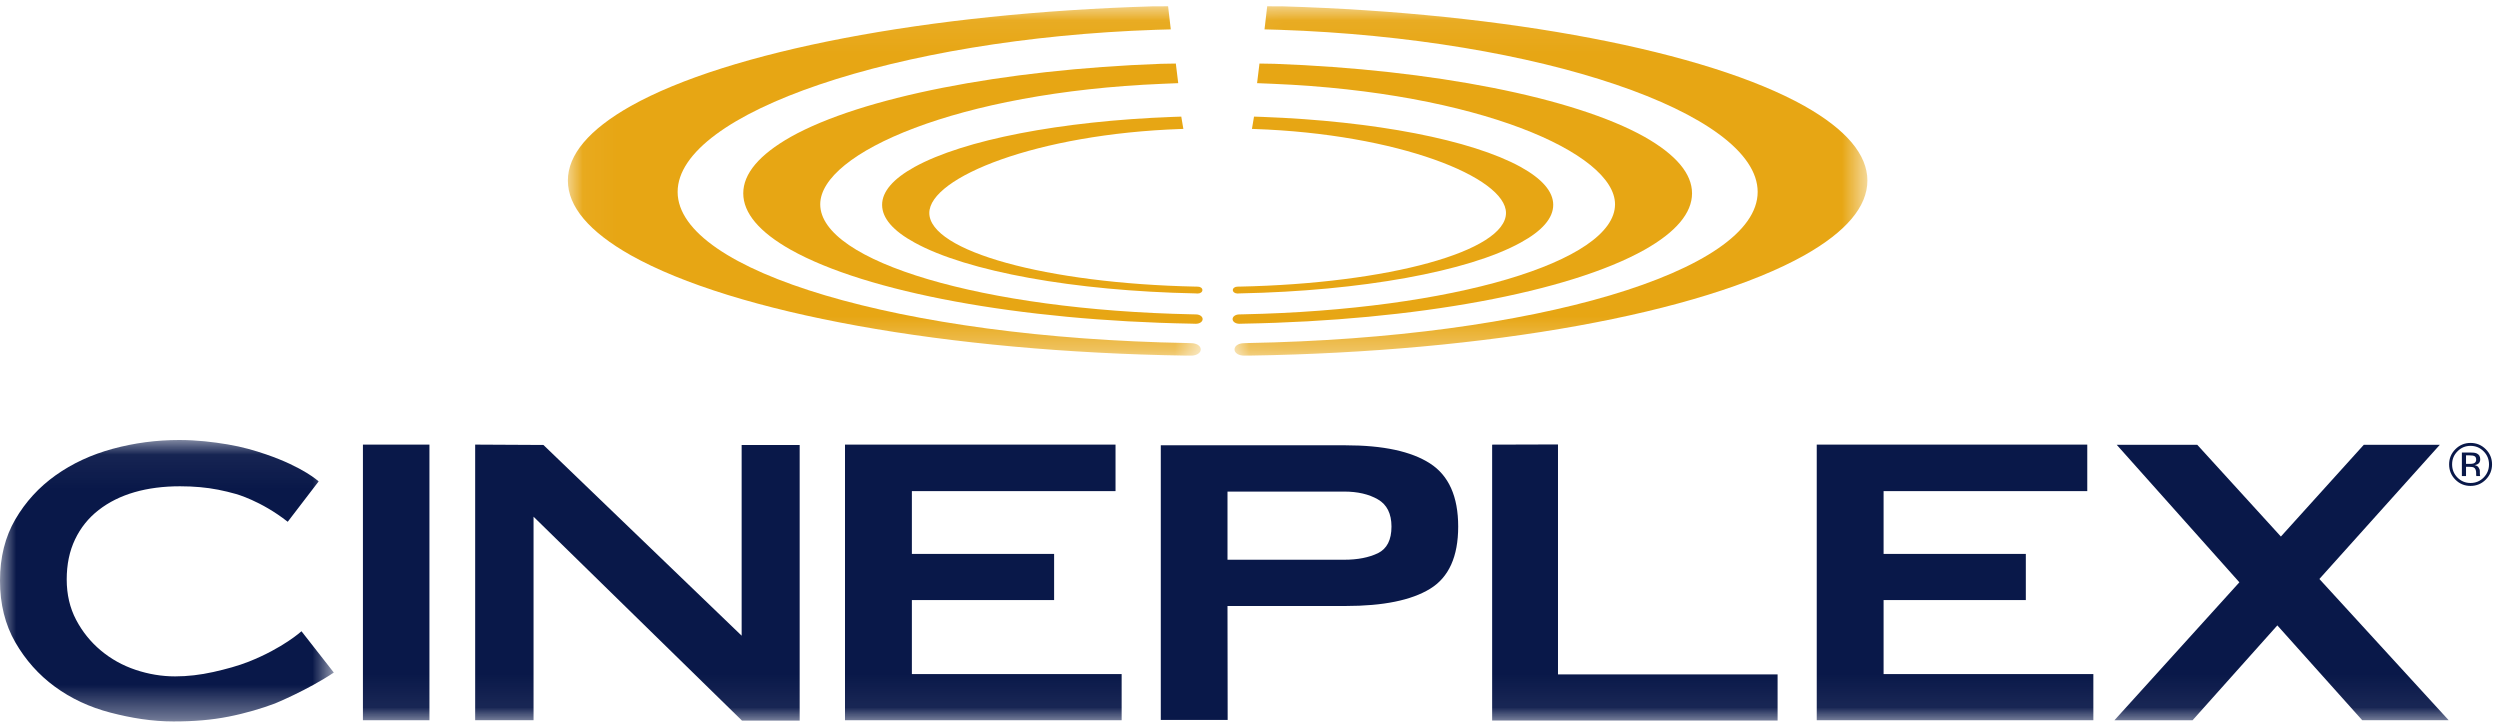
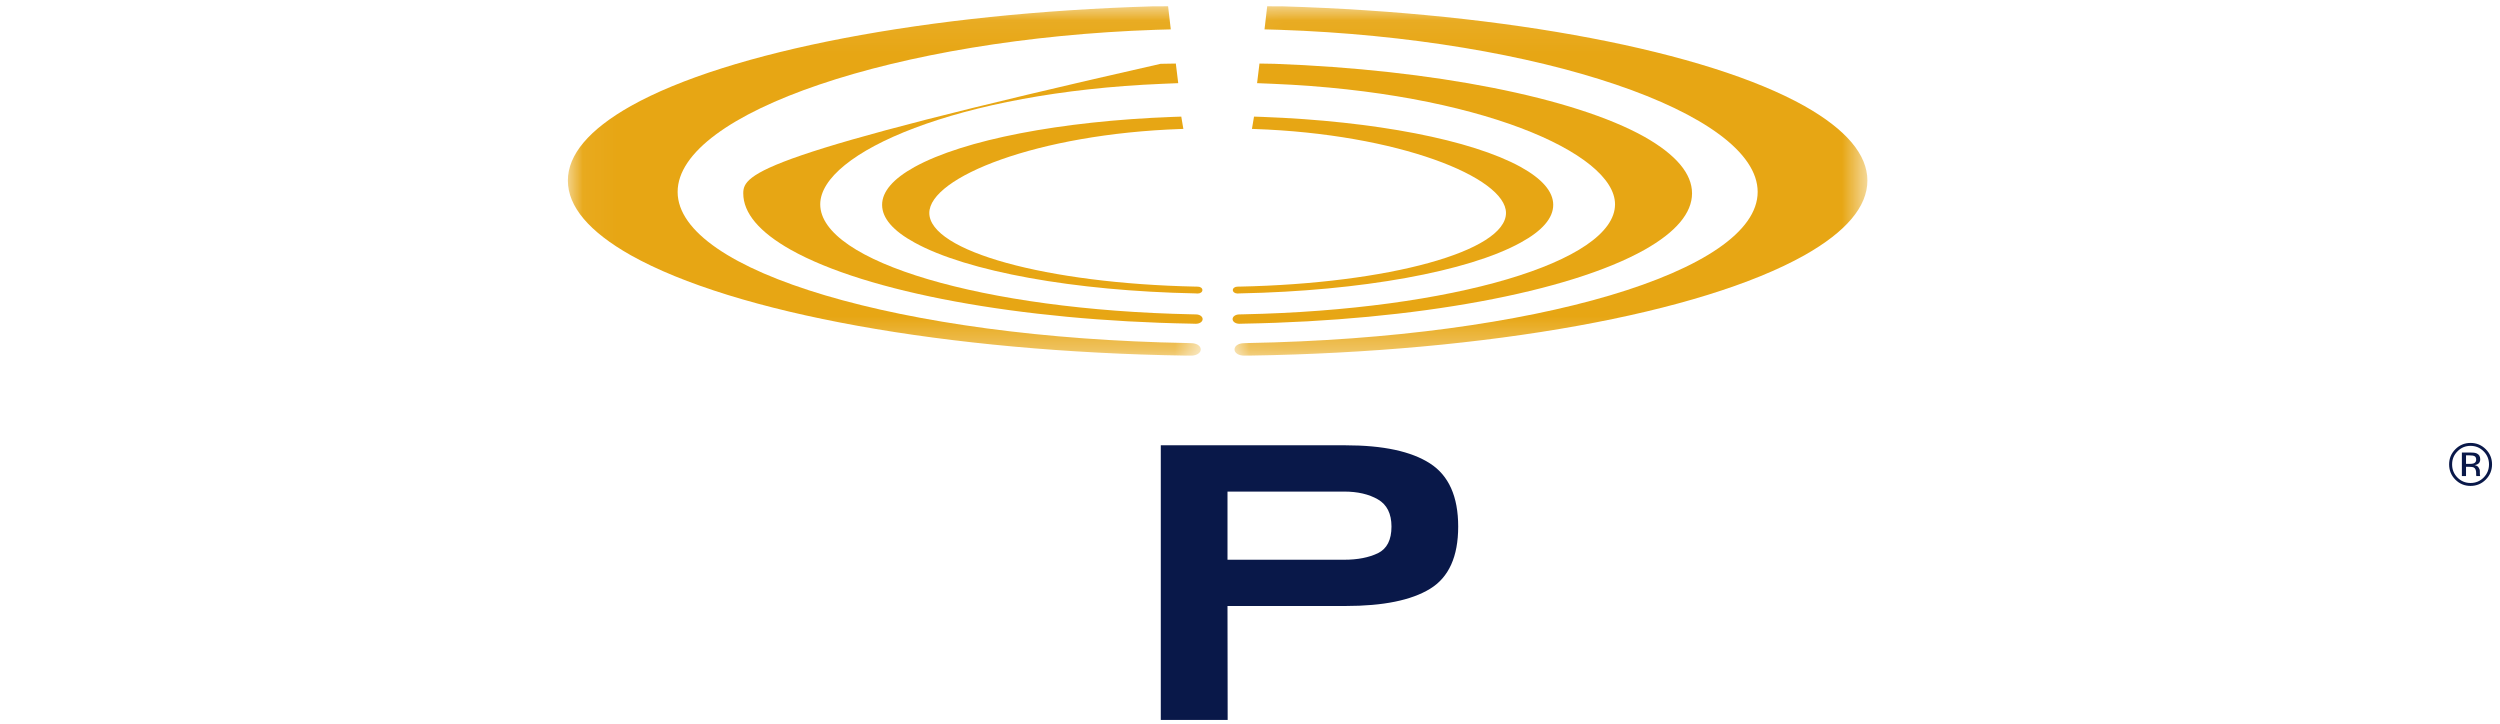
<svg xmlns="http://www.w3.org/2000/svg" xmlns:xlink="http://www.w3.org/1999/xlink" width="76px" height="22px" viewBox="0 0 76 22" version="1.1">
  <title>logo/cineplex</title>
  <desc>Created with Sketch.</desc>
  <defs>
    <polygon id="path-1" points="0.046 0.068 19.286 0.068 19.286 10.688 0.046 10.688" />
    <polygon id="path-3" points="0.033 0.068 19.273 0.068 19.273 10.688 0.033 10.688" />
    <polygon id="path-5" points="0 0.053 10.148 0.053 10.148 8.609 0 8.609" />
-     <polygon id="path-7" points="0 21.932 75.758 21.932 75.758 0.191 0 0.191" />
  </defs>
  <g id="logo/cineplex" stroke="none" stroke-width="1" fill="none" fill-rule="evenodd">
    <g id="Group-29">
      <path d="M36.413,8.714 C36.414,8.714 36.351,8.713 36.351,8.713 C31.81,8.618 28.251,7.635 28.251,6.474 C28.251,5.392 31.525,4.071 35.906,3.921 L35.974,3.919 L35.911,3.545 L35.648,3.554 C32.235,3.682 29.303,4.251 27.804,5.075 C27.148,5.438 26.816,5.826 26.816,6.227 C26.816,6.631 27.148,7.017 27.804,7.375 C29.397,8.254 32.664,8.846 36.33,8.919 C36.329,8.919 36.411,8.923 36.411,8.923 C36.493,8.923 36.553,8.876 36.553,8.818 C36.553,8.76 36.492,8.714 36.413,8.714" id="Fill-1" fill="#E7A614" />
-       <path d="M36.355,9.558 C36.357,9.558 36.23,9.555 36.23,9.555 C29.897,9.424 24.935,7.955 24.935,6.211 C24.935,4.651 29.113,2.807 35.33,2.548 L35.818,2.528 L35.745,1.932 L35.282,1.94 C30.477,2.116 26.17,2.966 24.039,4.161 C23.081,4.704 22.595,5.28 22.595,5.877 C22.595,6.475 23.081,7.053 24.039,7.593 C26.34,8.884 31.006,9.746 36.215,9.839 L36.353,9.843 C36.47,9.843 36.56,9.781 36.56,9.7 C36.56,9.62 36.47,9.558 36.355,9.558" id="Fill-3" fill="#E7A614" />
+       <path d="M36.355,9.558 C36.357,9.558 36.23,9.555 36.23,9.555 C29.897,9.424 24.935,7.955 24.935,6.211 C24.935,4.651 29.113,2.807 35.33,2.548 L35.818,2.528 L35.745,1.932 L35.282,1.94 C23.081,4.704 22.595,5.28 22.595,5.877 C22.595,6.475 23.081,7.053 24.039,7.593 C26.34,8.884 31.006,9.746 36.215,9.839 L36.353,9.843 C36.47,9.843 36.56,9.781 36.56,9.7 C36.56,9.62 36.47,9.558 36.355,9.558" id="Fill-3" fill="#E7A614" />
      <g id="Group-7" transform="translate(17.217, 0.123)">
        <mask id="mask-2" fill="white">
          <use xlink:href="#path-1" />
        </mask>
        <g id="Clip-6" />
        <path d="M18.997,10.31 C18.999,10.31 18.866,10.305 18.866,10.305 C10.185,10.148 3.383,8.129 3.383,5.711 C3.383,3.308 10.041,1.051 17.92,0.783 L18.375,0.77 L18.293,0.068 L17.814,0.07 C11.001,0.272 4.926,1.435 1.959,3.1 C0.69,3.817 0.046,4.579 0.046,5.366 C0.046,6.156 0.69,6.919 1.959,7.636 C5.113,9.405 11.583,10.575 18.846,10.688 L18.997,10.688 C19.162,10.688 19.286,10.607 19.286,10.499 C19.286,10.391 19.162,10.31 18.997,10.31" id="Fill-5" fill="#E7A614" mask="url(#mask-2)" />
      </g>
      <path d="M37.619,8.714 C37.618,8.714 37.681,8.713 37.681,8.713 C42.223,8.618 45.782,7.635 45.782,6.474 C45.782,5.392 42.508,4.071 38.126,3.921 L38.059,3.919 L38.122,3.545 L38.384,3.554 C41.798,3.682 44.73,4.251 46.228,5.075 C46.884,5.438 47.218,5.826 47.218,6.227 C47.218,6.631 46.884,7.017 46.228,7.375 C44.636,8.254 41.369,8.846 37.703,8.919 C37.704,8.919 37.622,8.923 37.622,8.923 C37.539,8.923 37.478,8.876 37.478,8.818 C37.478,8.76 37.541,8.714 37.619,8.714" id="Fill-8" fill="#E7A614" />
      <path d="M37.678,9.558 C37.675,9.558 37.802,9.555 37.802,9.555 C44.136,9.424 49.097,7.955 49.097,6.211 C49.097,4.651 44.92,2.807 38.702,2.548 L38.215,2.528 L38.288,1.932 L38.751,1.94 C43.556,2.116 47.863,2.966 49.995,4.161 C50.952,4.704 51.438,5.28 51.438,5.877 C51.438,6.475 50.952,7.053 49.995,7.593 C47.694,8.884 43.026,9.746 37.818,9.839 L37.679,9.843 C37.562,9.843 37.471,9.781 37.471,9.7 C37.471,9.62 37.562,9.558 37.678,9.558" id="Fill-10" fill="#E7A614" />
      <g id="Group-14" transform="translate(37.496, 0.123)">
        <mask id="mask-4" fill="white">
          <use xlink:href="#path-3" />
        </mask>
        <g id="Clip-13" />
        <path d="M0.322,10.31 C0.321,10.31 0.453,10.305 0.453,10.305 C9.135,10.148 15.937,8.129 15.937,5.711 C15.937,3.308 9.279,1.051 1.4,0.783 C1.399,0.783 0.945,0.77 0.945,0.77 L1.027,0.068 L1.506,0.07 C8.318,0.272 14.395,1.435 17.361,3.1 C18.63,3.817 19.273,4.579 19.273,5.366 C19.273,6.156 18.63,6.919 17.361,7.636 C14.207,9.405 7.737,10.575 0.474,10.688 L0.322,10.688 C0.158,10.688 0.033,10.607 0.033,10.499 C0.033,10.391 0.158,10.31 0.322,10.31" id="Fill-12" fill="#E7A614" mask="url(#mask-4)" />
      </g>
      <g id="Group-17" transform="translate(0, 13.323)">
        <mask id="mask-6" fill="white">
          <use xlink:href="#path-5" />
        </mask>
        <g id="Clip-16" />
-         <path d="M9.165,5.867 L10.148,7.123 C9.344,7.66 8.353,8.065 8.353,8.065 C7.966,8.211 7.466,8.361 6.952,8.462 C6.438,8.564 5.907,8.609 5.273,8.609 C4.625,8.609 3.992,8.506 3.358,8.341 C2.724,8.176 2.161,7.913 1.668,7.552 C1.175,7.191 0.775,6.741 0.465,6.203 C0.155,5.664 0,5.04 0,4.33 C0,3.62 0.155,3 0.465,2.467 C0.775,1.935 1.183,1.488 1.69,1.127 C2.197,0.766 2.777,0.497 3.432,0.319 C4.087,0.142 4.759,0.053 5.449,0.053 C5.984,0.053 6.471,0.112 6.917,0.186 C7.375,0.262 7.752,0.375 8.089,0.49 C9.222,0.878 9.687,1.311 9.687,1.311 L8.747,2.539 C7.927,1.894 7.165,1.692 7.165,1.692 C7.001,1.645 6.823,1.602 6.632,1.564 C6.28,1.495 5.893,1.46 5.471,1.46 C4.964,1.46 4.502,1.52 4.087,1.64 C3.671,1.761 3.309,1.941 2.999,2.182 C2.689,2.423 2.45,2.721 2.281,3.076 C2.112,3.43 2.028,3.836 2.028,4.292 C2.028,4.748 2.123,5.157 2.313,5.518 C2.503,5.879 2.753,6.19 3.063,6.45 C3.372,6.709 3.724,6.906 4.119,7.039 C4.513,7.171 4.914,7.239 5.323,7.239 C5.703,7.239 6.09,7.194 6.484,7.106 C6.878,7.017 7.24,6.919 7.561,6.792 C8.607,6.377 9.165,5.867 9.165,5.867" id="Fill-15" fill="#091849" mask="url(#mask-6)" />
      </g>
      <path d="M37.321,21.885 L35.288,21.885 L35.288,13.537 L40.907,13.537 C42.047,13.537 42.903,13.721 43.473,14.089 C44.044,14.457 44.329,15.096 44.329,16.008 C44.329,16.921 44.044,17.552 43.473,17.9 C42.903,18.249 42.047,18.422 40.907,18.422 L37.316,18.422 L37.321,21.885 Z M40.864,17.016 C41.272,17.016 41.614,16.949 41.889,16.817 C42.163,16.683 42.301,16.414 42.301,16.008 C42.301,15.616 42.163,15.34 41.889,15.182 C41.614,15.023 41.272,14.944 40.864,14.944 L37.316,14.944 L37.316,17.016 L40.864,17.016 Z" id="Fill-18" fill="#091849" />
      <path d="M75.567,14.58 C75.439,14.708 75.285,14.772 75.104,14.772 C74.924,14.772 74.769,14.708 74.642,14.58 C74.516,14.453 74.453,14.298 74.453,14.117 C74.453,13.937 74.517,13.783 74.644,13.656 C74.771,13.529 74.925,13.465 75.104,13.465 C75.285,13.465 75.439,13.529 75.567,13.656 C75.694,13.783 75.758,13.936 75.758,14.117 C75.758,14.297 75.694,14.452 75.567,14.58 L75.567,14.58 Z M74.708,13.72 C74.598,13.829 74.544,13.962 74.544,14.117 C74.544,14.274 74.598,14.407 74.707,14.518 C74.816,14.628 74.949,14.683 75.104,14.683 C75.26,14.683 75.393,14.628 75.502,14.518 C75.611,14.407 75.666,14.274 75.666,14.117 C75.666,13.962 75.611,13.829 75.502,13.72 C75.392,13.609 75.26,13.554 75.104,13.554 C74.949,13.554 74.817,13.609 74.708,13.72 L74.708,13.72 Z M75.092,13.756 C75.181,13.756 75.246,13.764 75.288,13.782 C75.362,13.813 75.399,13.874 75.399,13.963 C75.399,14.028 75.375,14.075 75.329,14.105 C75.304,14.121 75.269,14.133 75.225,14.14 C75.281,14.149 75.323,14.172 75.348,14.21 C75.374,14.248 75.387,14.285 75.387,14.321 L75.387,14.374 C75.387,14.39 75.388,14.408 75.389,14.427 C75.39,14.446 75.392,14.459 75.395,14.464 L75.399,14.473 L75.281,14.473 C75.281,14.471 75.28,14.469 75.28,14.466 C75.279,14.464 75.278,14.461 75.278,14.458 L75.275,14.435 L75.275,14.378 C75.275,14.296 75.252,14.241 75.207,14.214 C75.181,14.199 75.134,14.191 75.067,14.191 L74.967,14.191 L74.967,14.473 L74.841,14.473 L74.841,13.756 L75.092,13.756 Z M75.228,13.869 C75.196,13.851 75.146,13.843 75.075,13.843 L74.967,13.843 L74.967,14.102 L75.081,14.102 C75.135,14.102 75.175,14.097 75.202,14.086 C75.252,14.066 75.276,14.029 75.276,13.974 C75.276,13.922 75.26,13.887 75.228,13.869 L75.228,13.869 Z" id="Fill-20" fill="#091849" />
      <mask id="mask-8" fill="white">
        <use xlink:href="#path-7" />
      </mask>
      <g id="Clip-23" />
      <polygon id="Fill-22" fill="#091849" mask="url(#mask-8)" points="11.033 21.895 13.055 21.895 13.055 13.516 11.033 13.516" />
      <polygon id="Fill-24" fill="#091849" mask="url(#mask-8)" points="14.445 13.516 14.445 21.895 16.22 21.895 16.22 15.708 22.556 21.906 24.31 21.906 24.31 13.527 22.546 13.527 22.546 19.325 16.52 13.527" />
-       <polygon id="Fill-25" fill="#091849" mask="url(#mask-8)" points="34.098 21.895 34.098 20.492 27.721 20.492 27.721 18.242 32.045 18.242 32.045 16.839 27.721 16.839 27.721 14.93 33.912 14.93 33.912 13.516 25.688 13.516 25.688 21.895" />
      <polygon id="Fill-26" fill="#091849" mask="url(#mask-8)" points="63.638 21.895 63.638 20.492 57.261 20.492 57.261 18.242 61.585 18.242 61.585 16.839 57.261 16.839 57.261 14.93 63.453 14.93 63.453 13.516 55.229 13.516 55.229 21.895" />
      <polygon id="Fill-27" fill="#091849" mask="url(#mask-8)" points="45.361 13.517 45.361 21.904 54.039 21.904 54.039 20.502 47.363 20.502 47.363 13.511" />
      <polygon id="Fill-28" fill="#091849" mask="url(#mask-8)" points="64.348 13.522 68.077 17.702 64.279 21.896 66.654 21.896 69.231 19.012 71.811 21.894 74.439 21.894 70.509 17.601 74.171 13.521 71.86 13.521 69.339 16.311 66.797 13.522" />
    </g>
  </g>
</svg>